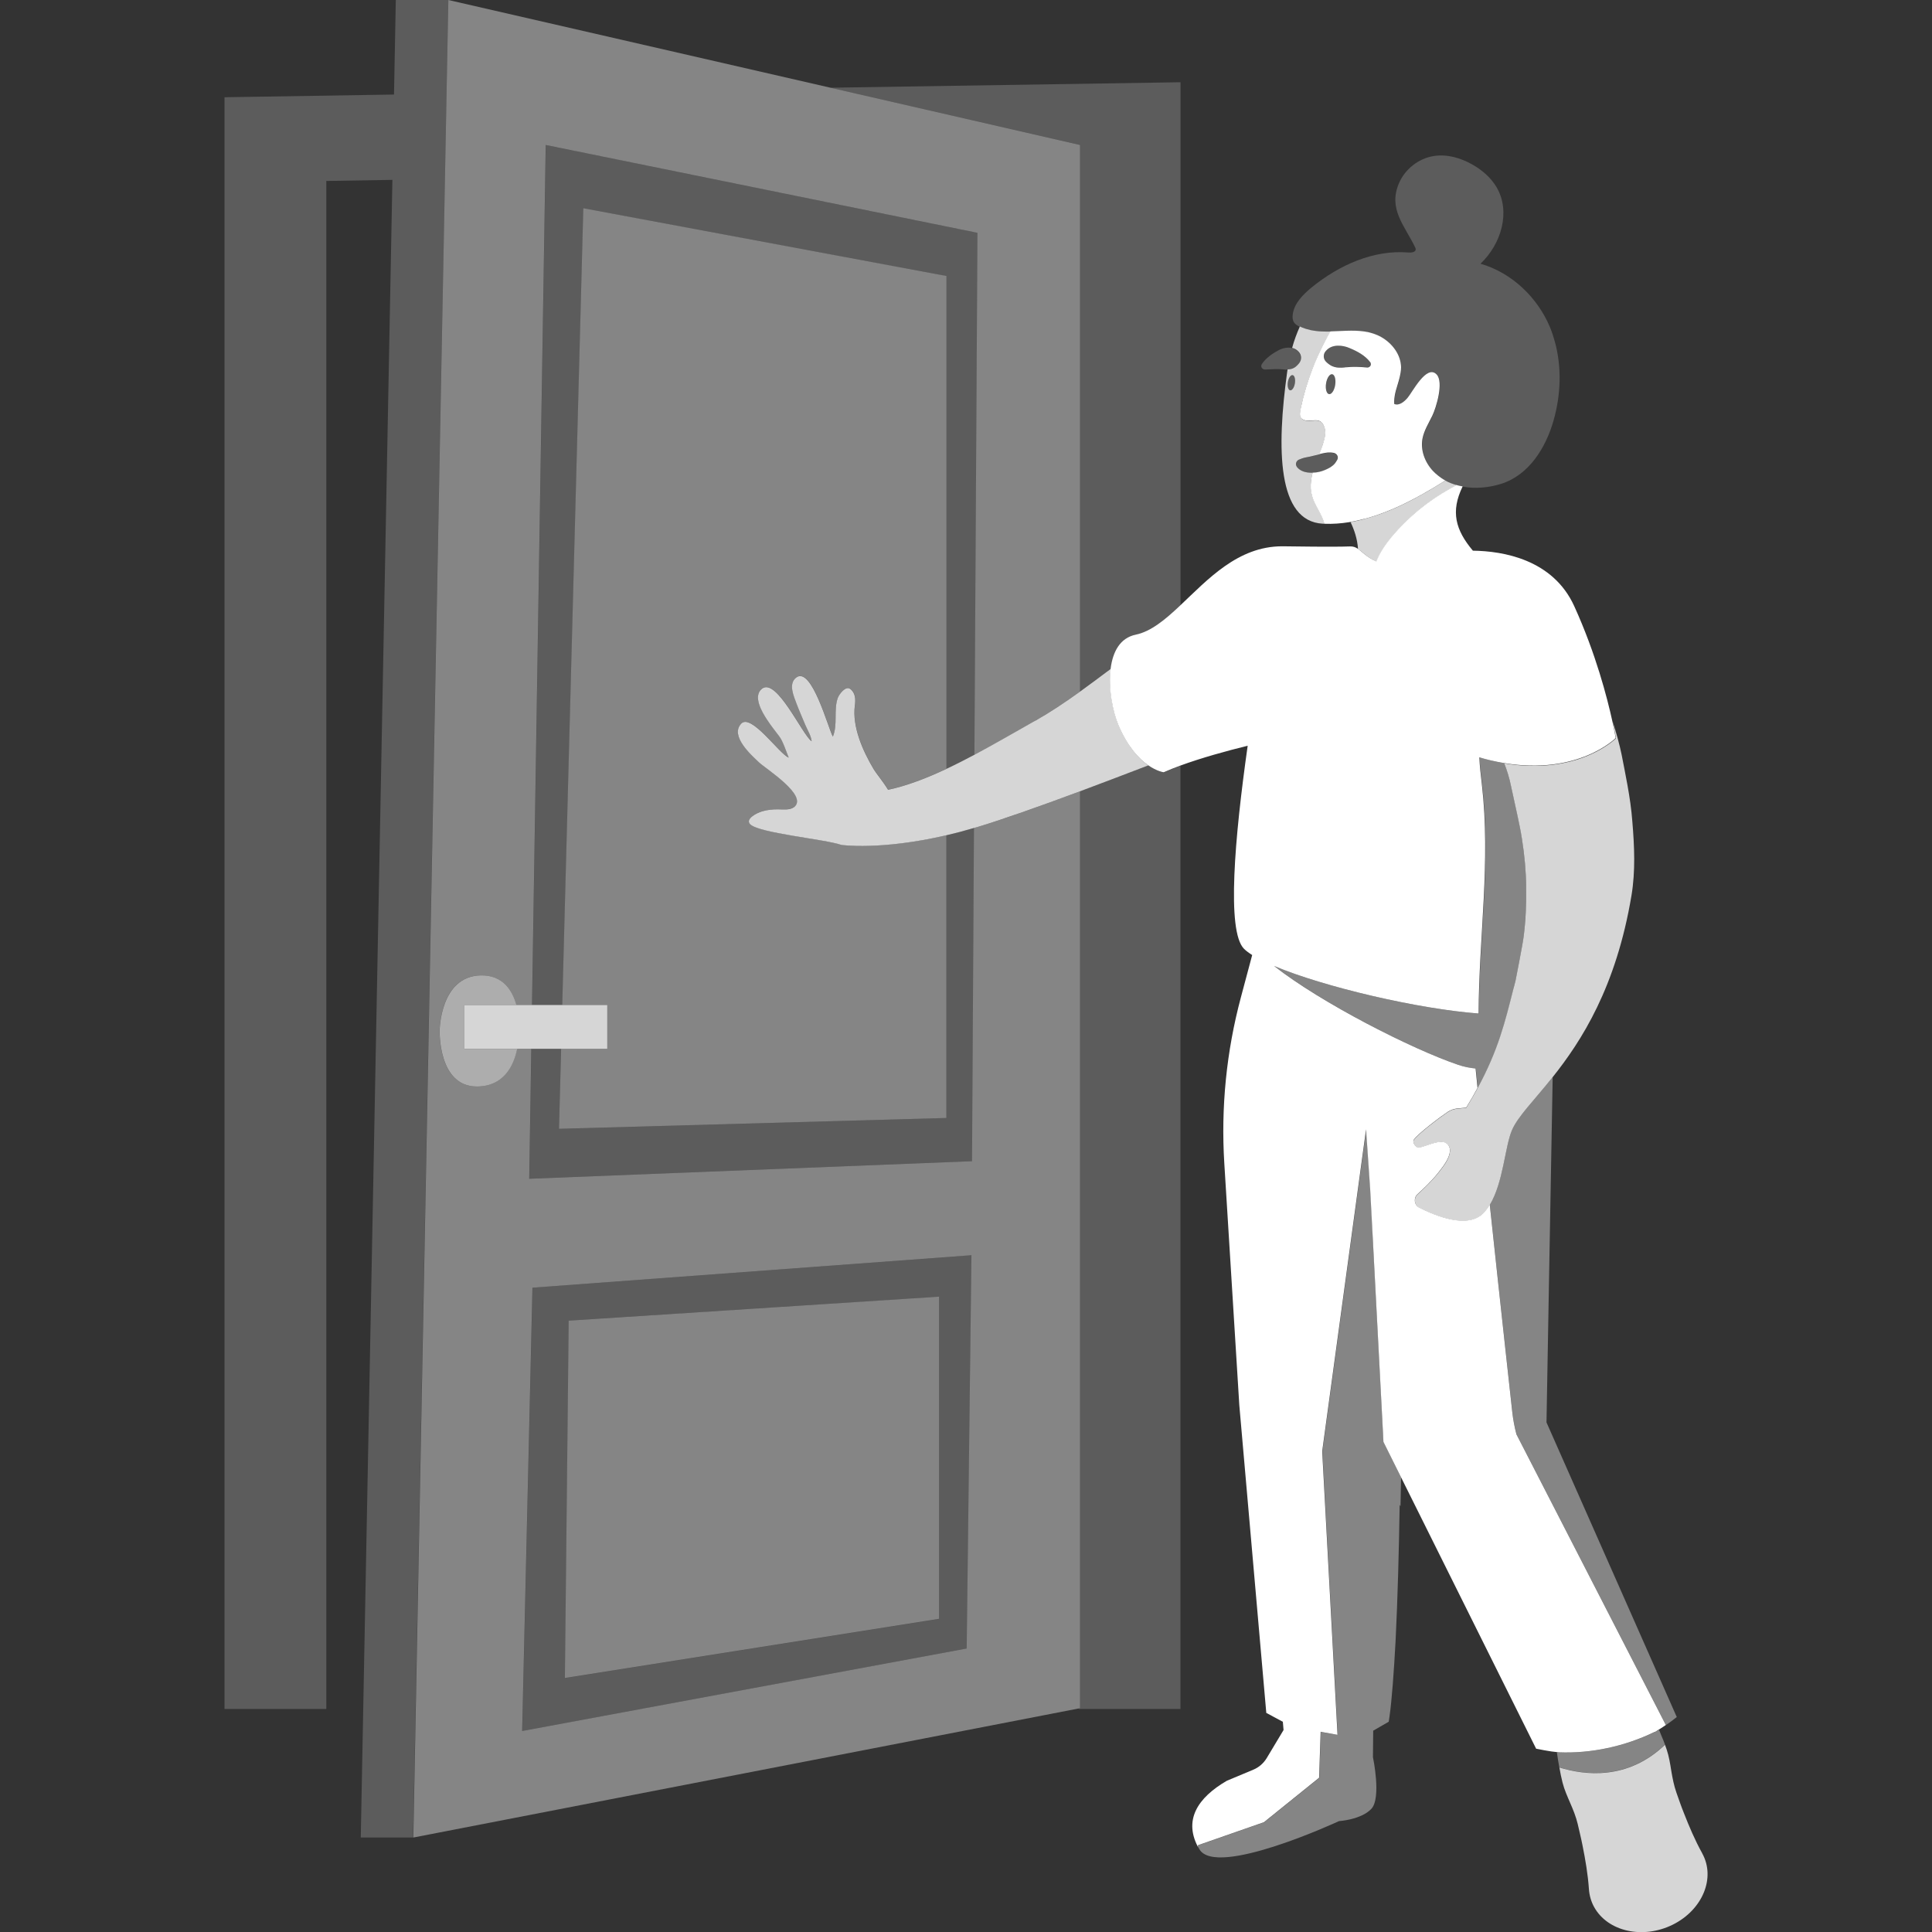
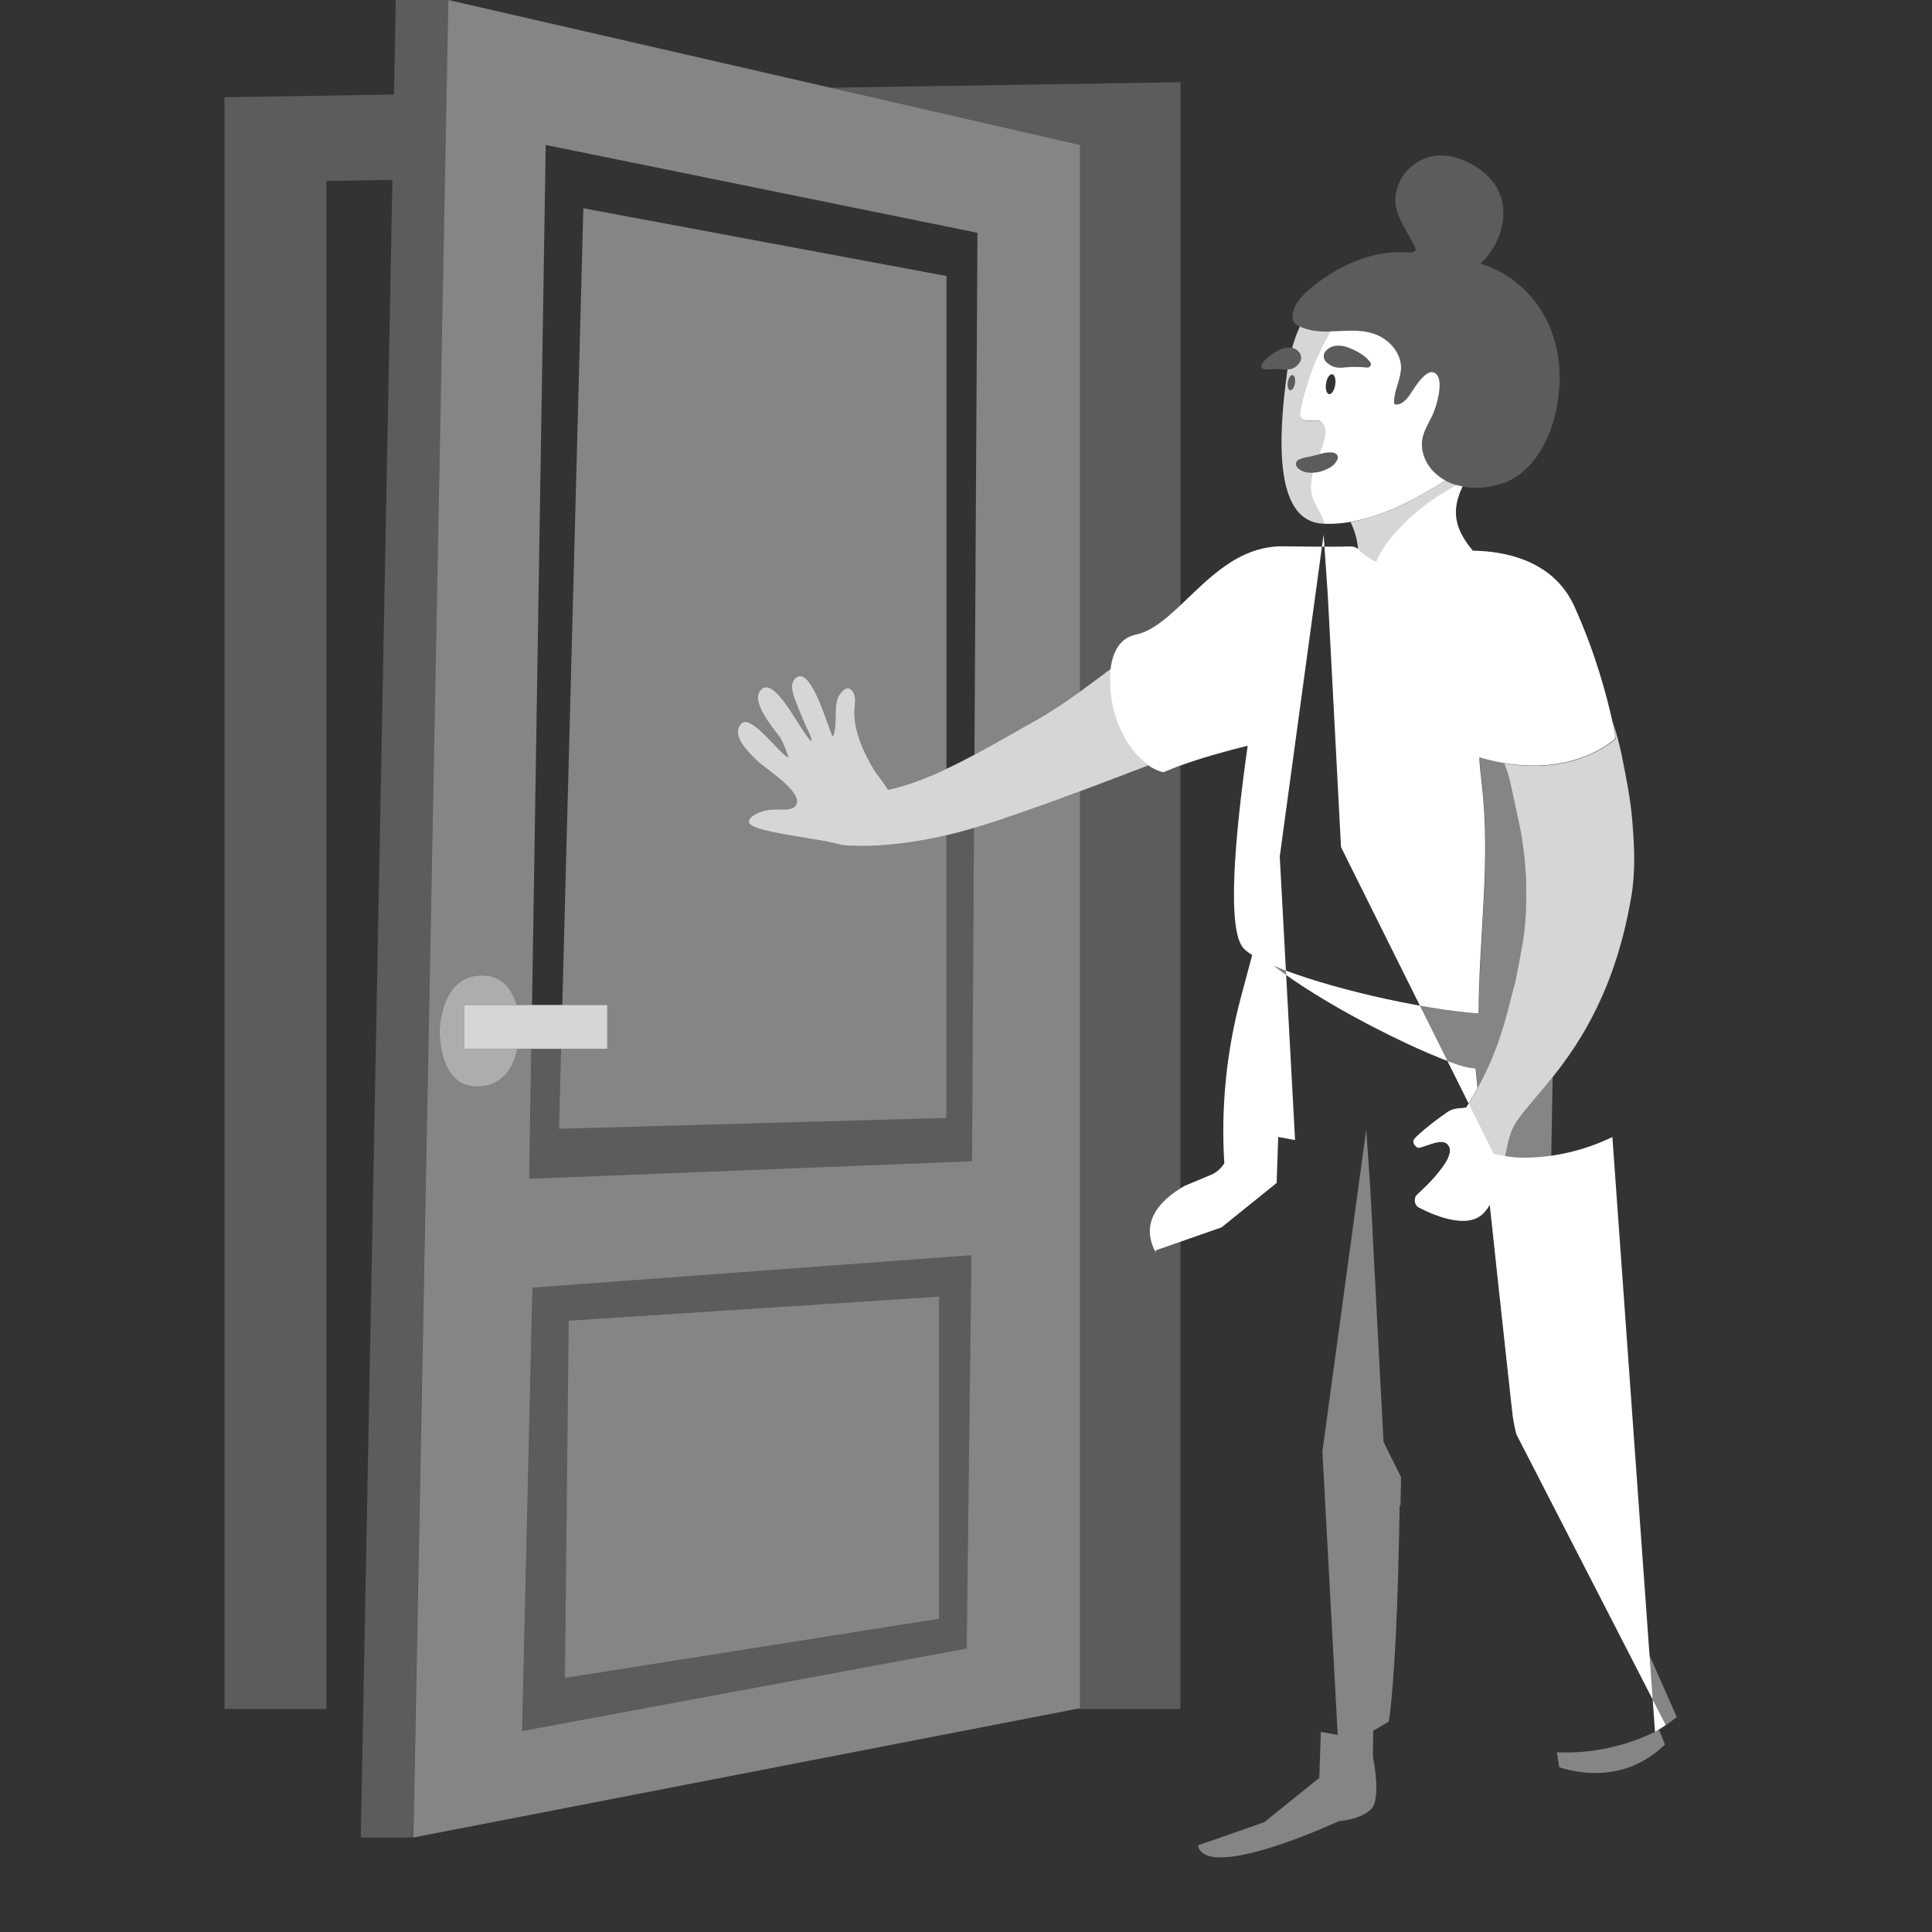
<svg xmlns="http://www.w3.org/2000/svg" viewBox="0 0 300 300">
  <rect x="0" y="0" width="300" height="300" fill="#333333" stroke="none" />
  <g fill="#fff">
    <path d="m 178.32 118.84 c -3.52 1.36 -7.14 2.74 -10.62 4.03 v 142.39 l -.2 .04 v .07 h 15.8 v -146.46 c -.91 .33 -1.77 .68 -2.56 1.03 0 0 -1.03 -.12 -2.43 -1.1 z" opacity=".2" />
    <path d="m 69.62 0 l -.28 14.55 -.25 13.25 -4.94 257.53 h -8.13 l 4.91 -257.4 -10.26 .17 v 237.27 h -15.81 v -250.27 l 26.32 -.42 .28 -14.68 z" opacity=".2" />
    <path d="m 167.7 22.51 v 84.87 c 1.58 -1.13 3.17 -2.33 4.81 -3.56 .33 -2.58 1.44 -4.75 3.9 -5.26 2.37 -.49 4.57 -2.34 6.9 -4.53 v -81.26 l -54.34 .85 38.74 8.89 z" opacity=".2" />
    <path d="m 167.7 122.87 c -6.29 2.34 -12.1 4.41 -15.95 5.55 -.17 .05 -.33 .09 -.51 .14 l -.3 51.75 -68.76 2.73 .32 -20.18 h -2.2 c -.56 2.64 -2.09 5.85 -6.27 5.85 -6.07 0 -5.77 -8.74 -5.77 -8.74 s .07 -8.37 6.36 -8.51 c 3.48 -.08 4.94 2.38 5.55 4.59 h 2.44 l 2.13 -133.54 67.04 13.64 -.47 81.06 c 3.22 -1.72 6.42 -3.59 9.44 -5.29 2.34 -1.32 4.62 -2.85 6.95 -4.53 v -84.88 l -38.74 -8.89 -59.34 -13.62 -.28 14.55 -.25 13.24 -4.91 257.54 103.32 -20.04 .2 -.04 z m -17.59 133.11 l -69.03 12.81 1.6 -68.84 68.17 -5.04 z" opacity=".4" />
    <path d="m 146.96 173.6 l -60.16 1.68 .33 -12.42 h -4.62 l -.32 20.18 68.76 -2.73 .3 -51.75 c -1.5 .44 -2.93 .81 -4.28 1.13 v 43.91 z" opacity=".2" />
-     <path d="m 90.58 32.35 l 56.39 10.52 v 76.53 c 1.45 -.68 2.9 -1.42 4.35 -2.19 l .47 -81.06 -67.04 -13.64 -2.13 133.54 h 4.7 l 3.27 -123.7 z" opacity=".2" />
    <path d="m 90.58 32.35 l -3.27 123.7 h 6.99 v 6.81 h -7.17 l -.33 12.42 60.16 -1.68 v -43.91 c -10.27 2.38 -16.29 1.5 -16.29 1.5 -2.68 -.92 -12.92 -1.83 -14.2 -3.24 -.72 -.79 .95 -1.7 1.9 -1.98 .79 -.24 1.62 -.3 2.44 -.31 .76 0 1.85 .16 2.5 -.34 2.28 -1.77 -4.38 -5.95 -5.41 -6.92 -1.19 -1.13 -4.57 -4.1 -2.81 -6.03 1.54 -1.7 5.96 4.73 7.39 5.26 -.35 -.87 -.89 -2.54 -1.46 -3.29 -.66 -.87 -1.34 -1.73 -1.94 -2.65 -.72 -1.1 -2.22 -3.61 -.74 -4.76 2.27 -1.77 6.25 7.17 7.7 8.16 -.06 -.85 -.67 -1.81 -1 -2.58 -.45 -1.08 -.94 -2.15 -1.34 -3.25 -.43 -1.16 -1.31 -3.09 -.07 -4.05 2.42 -1.88 5.02 8.02 5.71 9.16 .79 -1.89 .08 -4.1 .76 -6 .19 -.54 1.22 -1.95 1.93 -1.41 .85 .64 .85 1.64 .72 2.6 -.43 3.25 1.22 7 2.89 9.81 .49 .82 1.48 1.95 2.27 3.26 2.91 -.62 5.96 -1.79 9.06 -3.25 v -76.52 l -56.39 -10.52 z" opacity=".4" />
    <path d="m 72.11 156.05 h 8.07 c -.61 -2.21 -2.07 -4.67 -5.55 -4.59 -6.29 .15 -6.36 8.51 -6.36 8.51 s -.3 8.74 5.77 8.74 c 4.18 0 5.72 -3.21 6.27 -5.85 h -8.2 z" opacity=".6" />
    <path d="m 94.3 162.86 v -6.81 h -6.99 -4.7 -2.43 -8.07 v 6.81 h 8.2 2.2 4.62 z" opacity=".8" />
    <path d="m 81.09 268.79 l 69.03 -12.81 .74 -61.07 -68.17 5.04 z m 7.22 -63.72 l 57.53 -3.71 v 50.02 l -58.11 9.19 .59 -55.5 z" opacity=".2" />
    <path d="m 145.83 201.35 l -57.52 3.72 -.59 55.49 58.11 -9.19 z" opacity=".4" />
    <path d="m 202.75 51.08 c .22 .07 .45 .13 .68 .18 .02 .01 .04 .01 .07 .02 .27 .06 .54 .1 .81 .13 .03 0 .05 .01 .08 .01 .27 .03 .54 .05 .81 .07 .29 .01 .58 .02 .88 .02 .17 0 .34 0 .51 -.01 .83 -.02 1.67 -.07 2.51 -.1 1.87 -.06 3.73 .03 5.43 1 1.72 .98 3.02 2.76 3.04 4.68 0 .28 -.02 .55 -.06 .82 -.13 .89 -.45 1.77 -.7 2.65 -.01 .04 -.02 .09 -.04 .13 -.05 .17 -.08 .34 -.12 .51 -.02 .07 -.03 .14 -.04 .21 -.03 .16 -.05 .32 -.07 .48 -.01 .07 -.02 .14 -.02 .21 -.02 .23 -.02 .45 0 .68 .75 .31 1.53 -.33 2.05 -.93 .75 -.87 2.96 -5.29 4.53 -3.65 1.14 1.2 -.07 5.19 -.67 6.4 -.57 1.17 -1.3 2.3 -1.53 3.57 -.33 1.78 .37 3.65 1.63 5.01 .13 .14 .28 .28 .42 .41 s .29 .25 .45 .37 c .14 .11 .28 .22 .43 .32 .2 .14 .41 .26 .62 .38 .57 .31 1.18 .54 1.8 .72 .31 .09 .63 .16 .95 .21 1.93 .34 3.99 .14 5.87 -.44 4.35 -1.36 6.97 -5.63 8.17 -9.86 1.13 -3.99 1.29 -8.27 .19 -12.25 -.21 -.75 -.45 -1.5 -.75 -2.22 -1.91 -4.57 -5.87 -8.44 -10.79 -9.86 3.23 -3.05 4.73 -8.1 2.49 -11.89 -.87 -1.47 -2.23 -2.65 -3.75 -3.51 -1.81 -1.03 -3.94 -1.65 -6.01 -1.32 -2.38 .38 -4.46 2.06 -5.38 4.2 -1.72 3.99 .83 6.54 2.48 9.93 .06 .11 .11 .23 .11 .36 -.02 .45 -.67 .53 -1.13 .49 -5.47 -.46 -10.81 2 -14.99 5.39 -1.4 1.14 -2.78 2.53 -2.98 4.28 -.05 .41 -.02 .86 .22 1.21 .18 .26 .46 .44 .75 .59 .03 .02 .07 .03 .1 .05 .03 .01 .05 .02 .08 .03 .24 .12 .49 .21 .73 .3 .06 .02 .12 .04 .19 .06 z" opacity=".2" />
    <path d="m 216.2 83.32 c 2.5 -3.01 5.6 -5.56 9.09 -7.47 .31 -.17 .62 -.34 .93 -.51 -.63 -.18 -1.24 -.41 -1.8 -.72 -.65 .41 -1.29 .81 -1.93 1.19 -.59 .35 -1.17 .69 -1.75 1.01 -.03 .02 -.07 .04 -.1 .06 l -.04 .02 c -.57 .32 -1.13 .61 -1.69 .9 -.14 .07 -.29 .14 -.43 .22 -.44 .22 -.88 .43 -1.31 .63 -.14 .07 -.28 .13 -.43 .19 -1.11 .49 -2.21 .92 -3.3 1.28 -.15 .05 -.3 .09 -.45 .14 -.41 .13 -.81 .24 -1.21 .35 -.16 .04 -.31 .08 -.47 .12 -.54 .13 -1.07 .25 -1.6 .34 .56 1.16 1.06 2.6 1.16 4.17 .71 .47 1.36 1.3 2.89 1.97 .56 -1.4 1.44 -2.69 2.43 -3.87 z" opacity=".8" />
    <path d="m 200.68 57.26 c .04 -.02 .08 -.04 .13 -.06 .04 -.02 .08 -.04 .12 -.06 .05 -.03 .11 -.06 .16 -.1 .03 -.02 .06 -.05 .09 -.07 .06 -.05 .12 -.1 .18 -.16 .09 -.09 .18 -.18 .28 -.3 l .08 -.1 c .41 -.52 .38 -1.23 -.04 -1.71 -.33 -.38 -.69 -.56 -1.06 -.65 -.19 -.05 -.39 -.08 -.58 -.07 -.56 .01 -1.11 .17 -1.6 .46 -.58 .31 -1.13 .67 -1.62 1.1 -.34 .3 -.65 .63 -.89 1.01 -.16 .26 -.08 .6 .2 .75 .1 .06 .22 .08 .33 .08 h .04 c 1.02 -.05 1.87 -.11 2.72 -.02 .24 .04 .48 .05 .7 .04 .17 -.01 .34 -.02 .51 -.05 .09 -.02 .17 -.05 .25 -.08 z" opacity=".2" />
    <path d="m 212.27 57.06 c .3 .03 .57 -.19 .6 -.48 .01 -.13 -.03 -.26 -.11 -.36 -.8 -1.03 -1.97 -1.65 -3.15 -2.16 -.6 -.27 -1.24 -.41 -1.9 -.39 -.65 .03 -1.33 .22 -1.87 .86 -.43 .51 -.37 1.25 .13 1.69 l .12 .11 c .57 .51 1.02 .66 1.5 .72 .47 .07 .95 .04 1.46 -.04 1.02 -.11 2.04 -.07 3.16 .03 l .05 .01 z" opacity=".2" />
    <path d="m 211.78 80.6 c .4 -.11 .81 -.22 1.21 -.35 .15 -.05 .3 -.09 .45 -.14 1.09 -.36 2.19 -.79 3.3 -1.28 .14 -.06 .28 -.13 .43 -.19 .44 -.2 .87 -.41 1.31 -.63 .14 -.07 .29 -.14 .43 -.22 .56 -.29 1.13 -.58 1.7 -.9 l .04 -.02 c .61 -.34 1.23 -.7 1.85 -1.07 .64 -.38 1.28 -.78 1.93 -1.19 -.21 -.12 -.42 -.24 -.62 -.38 -.15 -.1 -.29 -.21 -.43 -.32 -.15 -.12 -.3 -.24 -.45 -.37 -.14 -.13 -.28 -.26 -.42 -.41 -1.26 -1.35 -1.96 -3.23 -1.63 -5.01 .24 -1.27 .96 -2.4 1.53 -3.57 .59 -1.21 1.81 -5.2 .67 -6.4 -1.56 -1.64 -3.78 2.79 -4.53 3.65 -.52 .6 -1.3 1.24 -2.05 .93 -.02 -.23 -.02 -.45 0 -.68 .01 -.07 .02 -.14 .02 -.21 .02 -.16 .04 -.32 .07 -.48 .01 -.07 .03 -.14 .04 -.21 .04 -.17 .08 -.34 .12 -.51 .01 -.04 .02 -.09 .04 -.13 .25 -.88 .56 -1.76 .7 -2.65 .04 -.27 .07 -.54 .07 -.82 -.02 -1.92 -1.32 -3.69 -3.04 -4.68 -1.7 -.97 -3.56 -1.06 -5.43 -1 -.34 .01 -.69 .03 -1.03 .04 -.49 .02 -.99 .05 -1.48 .06 -.27 .46 -.53 .93 -.78 1.41 -.33 .63 -.64 1.27 -.94 1.91 -.08 .16 -.15 .33 -.23 .49 -.29 .65 -.57 1.3 -.82 1.96 -.79 2.04 -1.41 4.14 -1.86 6.28 -.08 .4 -.24 1.17 .16 1.49 1.19 .95 2.86 -.69 3.54 1.35 .25 .73 .09 1.53 -.13 2.27 -.19 .65 -.44 1.28 -.69 1.91 l .58 -.14 c .45 -.09 .97 -.21 1.69 -.07 .08 .02 .16 .04 .24 .09 .38 .21 .51 .67 .29 1.02 l -.19 .31 c -.22 .38 -.6 .67 -1.05 .93 -.46 .24 -.97 .47 -1.54 .6 -.33 .08 -.68 .12 -1.03 .12 -.21 .8 -.33 1.62 -.29 2.43 .02 .39 .08 .78 .19 1.16 .42 1.52 1.55 2.87 1.93 4.35 1.28 .05 2.56 -.04 3.85 -.25 .07 -.01 .15 -.03 .22 -.04 .53 -.09 1.07 -.21 1.6 -.34 .16 -.04 .31 -.08 .47 -.12 z m -4.45 -20.84 c -.13 .85 -.56 1.5 -.95 1.44 s -.6 -.8 -.47 -1.65 .56 -1.5 .95 -1.44 .6 .8 .47 1.65 z m 1.72 -2.74 c -.51 .08 -.99 .1 -1.46 .04 -.48 -.07 -.93 -.22 -1.5 -.72 l -.12 -.11 c -.5 -.44 -.56 -1.18 -.13 -1.69 .54 -.65 1.22 -.84 1.87 -.86 s 1.3 .12 1.9 .39 c 1.19 .5 2.36 1.13 3.15 2.16 .08 .1 .12 .23 .11 .36 -.03 .29 -.3 .5 -.6 .48 l -.05 -.01 c -1.13 -.1 -2.14 -.14 -3.16 -.03 z" />
-     <path d="m 206.87 58.11 c -.39 -.06 -.82 .59 -.95 1.44 s .08 1.59 .47 1.65 .82 -.59 .95 -1.44 -.08 -1.59 -.47 -1.65 z" opacity=".2" />
    <path d="m 203.54 75.84 c -.04 -.81 .08 -1.63 .29 -2.43 -.26 0 -.52 -.01 -.78 -.04 -.61 -.08 -1.22 -.32 -1.64 -.82 -.04 -.05 -.08 -.11 -.11 -.18 -.18 -.39 .01 -.84 .42 -1.01 l .13 -.05 c .52 -.21 .88 -.29 1.25 -.35 .37 -.05 .72 -.17 1.1 -.25 l .65 -.16 c .25 -.63 .49 -1.26 .69 -1.91 .22 -.74 .38 -1.54 .13 -2.27 -.68 -2.03 -2.35 -.39 -3.54 -1.35 -.39 -.32 -.24 -1.09 -.16 -1.49 .44 -2.14 1.07 -4.24 1.86 -6.28 .26 -.66 .54 -1.31 .82 -1.96 .07 -.17 .15 -.33 .23 -.49 .3 -.64 .61 -1.28 .94 -1.91 .25 -.47 .51 -.94 .78 -1.41 -.17 0 -.34 .01 -.51 .01 -.29 0 -.59 -.01 -.88 -.02 -.27 -.01 -.54 -.04 -.81 -.07 -.03 0 -.05 -.01 -.08 -.01 -.27 -.03 -.54 -.08 -.81 -.13 -.02 -.01 -.04 -.01 -.07 -.02 -.23 -.05 -.45 -.11 -.68 -.18 -.06 -.02 -.12 -.04 -.19 -.06 -.25 -.09 -.49 -.18 -.73 -.3 -.46 1.02 -.87 2.12 -1.2 3.32 .37 .09 .73 .27 1.06 .65 .42 .48 .45 1.19 .04 1.71 l -.08 .1 c -.1 .12 -.19 .22 -.28 .3 -.06 .06 -.12 .11 -.18 .16 -.03 .03 -.06 .05 -.09 .07 -.05 .04 -.11 .07 -.16 .1 -.04 .02 -.08 .04 -.12 .06 s -.08 .04 -.13 .06 c -.08 .03 -.17 .06 -.25 .08 -.17 .04 -.34 .05 -.51 .05 -.02 .11 -.04 .21 -.06 .32 -1.69 12.12 -1.52 23.27 5.52 23.64 h .09 .19 c -.38 -1.48 -1.5 -2.83 -1.93 -4.35 -.11 -.38 -.17 -.77 -.19 -1.16 z m -2.47 -16.33 c -.1 .65 -.43 1.14 -.73 1.1 s -.46 -.61 -.36 -1.26 .43 -1.14 .73 -1.1 .46 .61 .36 1.26 z" opacity=".8" />
    <path d="m 203.08 70.97 c -.37 .06 -.73 .14 -1.25 .35 l -.13 .05 c -.41 .17 -.59 .62 -.42 1.01 .03 .06 .07 .13 .11 .18 .42 .5 1.03 .74 1.64 .82 .26 .03 .52 .04 .78 .04 .35 -.01 .7 -.04 1.03 -.12 .57 -.13 1.08 -.37 1.54 -.6 .45 -.26 .83 -.55 1.05 -.93 l .19 -.31 c .22 -.36 .08 -.82 -.29 -1.02 -.08 -.04 -.16 -.07 -.24 -.09 -.73 -.14 -1.24 -.02 -1.69 .07 l -.58 .14 -.65 .16 c -.38 .09 -.73 .2 -1.1 .25 z" opacity=".2" />
    <path d="m 200.71 58.26 c -.3 -.04 -.63 .45 -.73 1.1 s .06 1.22 .36 1.26 .63 -.45 .73 -1.1 -.06 -1.21 -.36 -1.26 z" opacity=".2" />
    <path d="m 160.75 111.91 c -3.02 1.7 -6.22 3.57 -9.44 5.29 -1.45 .77 -2.9 1.51 -4.35 2.19 -3.09 1.46 -6.15 2.63 -9.06 3.25 -.79 -1.31 -1.78 -2.44 -2.27 -3.26 -1.67 -2.81 -3.32 -6.56 -2.89 -9.81 .13 -.96 .12 -1.96 -.72 -2.6 -.71 -.54 -1.74 .87 -1.93 1.41 -.67 1.89 .03 4.1 -.76 6 -.69 -1.14 -3.29 -11.04 -5.71 -9.16 -1.24 .97 -.36 2.89 .07 4.05 .41 1.1 .89 2.17 1.34 3.25 .32 .77 .94 1.74 1 2.58 -1.45 -.99 -5.43 -9.93 -7.7 -8.16 -1.48 1.15 .02 3.66 .74 4.76 .6 .92 1.28 1.78 1.94 2.65 .57 .74 1.1 2.42 1.46 3.29 -1.43 -.53 -5.85 -6.96 -7.39 -5.26 -1.76 1.93 1.62 4.9 2.81 6.03 1.03 .97 7.68 5.15 5.41 6.92 -.65 .5 -1.74 .34 -2.5 .34 -.82 0 -1.65 .07 -2.44 .31 -.95 .28 -2.62 1.19 -1.9 1.98 1.28 1.41 11.52 2.32 14.2 3.24 0 0 6.02 .88 16.29 -1.5 1.35 -.31 2.79 -.69 4.28 -1.13 .17 -.05 .33 -.09 .51 -.14 3.85 -1.15 9.66 -3.21 15.95 -5.55 3.48 -1.3 7.09 -2.67 10.62 -4.03 -1.38 -.97 -3.11 -2.77 -4.57 -6.13 -.91 -2.11 -1.64 -5.79 -1.24 -8.88 -1.64 1.23 -3.24 2.43 -4.81 3.56 -2.33 1.68 -4.62 3.21 -6.95 4.53 z" opacity=".8" />
-     <path d="m 256.99 268.93 c .57 -.33 1.13 -.69 1.68 -1.07 l -23.2 -45.14 c -.3 -1.15 -.52 -2.32 -.65 -3.5 0 0 -1.8 -16.29 -3.49 -32.17 -.28 .47 -.6 .91 -.96 1.29 -2.4 2.54 -7.43 .49 -10.02 -.84 -.76 -.39 -.89 -1.49 -.24 -2.07 .96 -.86 2.24 -2.09 3.24 -3.36 .9 -1.14 1.73 -2.24 1.8 -3.38 .04 -.68 -.43 -1.28 -1.07 -1.37 -1.02 -.15 -2.48 .58 -3.69 .88 -.47 .12 -1.14 -.81 -.86 -1.22 .69 -.99 4.21 -3.63 5.26 -4.32 1 -.66 1.83 -.52 2.88 -.67 .66 -1.07 1.24 -2.08 1.76 -3.05 -.11 -1.06 -.21 -2.07 -.3 -3.02 -.88 -.09 -1.78 -.26 -2.69 -.57 -7.16 -2.43 -21.23 -9.57 -28.61 -15.36 7.79 3.29 22.48 6.7 31.77 7.39 .04 -11.98 1.9 -23.55 .5 -35.61 -.16 -1.37 -.33 -2.78 -.39 -4.17 .52 .16 1.05 .3 1.62 .44 .77 .18 1.5 .33 2.22 .45 11.59 1.93 17.33 -3.88 17.33 -3.88 s -.15 -.97 -.52 -2.64 c -.79 -3.6 -2.55 -10.45 -5.91 -17.84 -3.31 -7.28 -11.07 -8.56 -15.74 -8.62 -2.71 -3.22 -3.49 -6.08 -1.59 -9.98 -.32 -.06 -.64 -.12 -.95 -.21 -.31 .17 -.62 .34 -.93 .51 -3.48 1.92 -6.58 4.47 -9.09 7.47 -.98 1.18 -1.87 2.46 -2.43 3.87 -1.54 -.66 -2.19 -1.5 -2.89 -1.97 -.35 -.23 -.71 -.37 -1.2 -.35 -2.7 .1 -8.6 0 -10.54 -.02 -6.89 0 -11.56 5.17 -15.83 9.19 -2.32 2.19 -4.53 4.04 -6.9 4.53 -2.46 .51 -3.57 2.68 -3.9 5.26 -.4 3.09 .33 6.77 1.24 8.88 1.45 3.36 3.19 5.17 4.57 6.13 1.4 .98 2.43 1.1 2.43 1.1 .79 -.35 1.66 -.7 2.56 -1.03 3.3 -1.21 7.18 -2.28 10.48 -3.09 -2.03 14.31 -3.28 28.75 -.59 31.51 .31 .32 .76 .65 1.29 .99 l -1.75 6.55 c -2.25 8.4 -3.12 17.1 -2.58 25.78 l 2.33 37.57 4.19 47.78 2.57 1.38 .11 1.28 -2.61 4.35 c -.49 .81 -1.22 1.45 -2.09 1.81 l -4.11 1.72 c -4.49 2.61 -6.89 6.13 -4.29 10.62 -.07 -.12 -.12 -.23 -.18 -.35 l .01 -.27 10.23 -3.57 8.56 -6.9 .24 -7.14 2.62 .48 -2.38 -44.03 6.81 -49.99 .64 9.28 .36 6.77 1.61 30.7 .09 1.78 23.71 47.64 1.25 .24 c .76 .15 1.52 .25 2.28 .32 5.02 .2 10.2 -.9 14.9 -3.18 z" />
-     <path d="m 264.31 287.76 c -1.12 -2.02 -2.01 -4.12 -2.84 -6.24 -.43 -1.06 -.79 -2.13 -1.17 -3.2 -.37 -1.07 -.59 -2.19 -.78 -3.32 -.18 -1.13 -.36 -2.27 -.72 -3.34 -.35 -1.03 -.76 -2.03 -1.18 -3.03 .32 .76 .63 1.53 .91 2.3 -5.8 5.56 -12.5 4.73 -16.39 3.52 .14 .79 .29 1.57 .49 2.35 .28 1.1 .75 2.14 1.2 3.19 .46 1.05 .88 2.1 1.15 3.21 .25 1.11 .53 2.21 .75 3.34 .45 2.24 .84 4.5 1 6.83 .07 .94 .33 1.9 .81 2.76 2.11 3.81 7.58 5.03 12.21 2.73 4.63 -2.31 6.68 -7.26 4.57 -11.07 z" opacity=".8" />
+     <path d="m 256.99 268.93 c .57 -.33 1.13 -.69 1.68 -1.07 l -23.2 -45.14 c -.3 -1.15 -.52 -2.32 -.65 -3.5 0 0 -1.8 -16.29 -3.49 -32.17 -.28 .47 -.6 .91 -.96 1.29 -2.4 2.54 -7.43 .49 -10.02 -.84 -.76 -.39 -.89 -1.49 -.24 -2.07 .96 -.86 2.24 -2.09 3.24 -3.36 .9 -1.14 1.73 -2.24 1.8 -3.38 .04 -.68 -.43 -1.28 -1.07 -1.37 -1.02 -.15 -2.48 .58 -3.69 .88 -.47 .12 -1.14 -.81 -.86 -1.22 .69 -.99 4.21 -3.63 5.26 -4.32 1 -.66 1.83 -.52 2.88 -.67 .66 -1.07 1.24 -2.08 1.76 -3.05 -.11 -1.06 -.21 -2.07 -.3 -3.02 -.88 -.09 -1.78 -.26 -2.69 -.57 -7.16 -2.43 -21.23 -9.57 -28.61 -15.36 7.79 3.29 22.48 6.7 31.77 7.39 .04 -11.98 1.9 -23.55 .5 -35.61 -.16 -1.37 -.33 -2.78 -.39 -4.17 .52 .16 1.05 .3 1.62 .44 .77 .18 1.5 .33 2.22 .45 11.59 1.93 17.33 -3.88 17.33 -3.88 s -.15 -.97 -.52 -2.64 c -.79 -3.6 -2.55 -10.45 -5.91 -17.84 -3.31 -7.28 -11.07 -8.56 -15.74 -8.62 -2.71 -3.22 -3.49 -6.08 -1.59 -9.98 -.32 -.06 -.64 -.12 -.95 -.21 -.31 .17 -.62 .34 -.93 .51 -3.48 1.92 -6.58 4.47 -9.09 7.47 -.98 1.18 -1.87 2.46 -2.43 3.87 -1.54 -.66 -2.19 -1.5 -2.89 -1.97 -.35 -.23 -.71 -.37 -1.2 -.35 -2.7 .1 -8.6 0 -10.54 -.02 -6.89 0 -11.56 5.17 -15.83 9.19 -2.32 2.19 -4.53 4.04 -6.9 4.53 -2.46 .51 -3.57 2.68 -3.9 5.26 -.4 3.09 .33 6.77 1.24 8.88 1.45 3.36 3.19 5.17 4.57 6.13 1.4 .98 2.43 1.1 2.43 1.1 .79 -.35 1.66 -.7 2.56 -1.03 3.3 -1.21 7.18 -2.28 10.48 -3.09 -2.03 14.31 -3.28 28.75 -.59 31.51 .31 .32 .76 .65 1.29 .99 l -1.75 6.55 c -2.25 8.4 -3.12 17.1 -2.58 25.78 c -.49 .81 -1.22 1.45 -2.09 1.81 l -4.11 1.72 c -4.49 2.61 -6.89 6.13 -4.29 10.62 -.07 -.12 -.12 -.23 -.18 -.35 l .01 -.27 10.23 -3.57 8.56 -6.9 .24 -7.14 2.62 .48 -2.38 -44.03 6.81 -49.99 .64 9.28 .36 6.77 1.61 30.7 .09 1.78 23.71 47.64 1.25 .24 c .76 .15 1.52 .25 2.28 .32 5.02 .2 10.2 -.9 14.9 -3.18 z" />
    <path d="m 258.53 270.92 c -.29 -.77 -.59 -1.54 -.91 -2.3 -.21 .11 -.42 .2 -.63 .3 -4.7 2.28 -9.88 3.38 -14.9 3.18 -.11 0 -.22 0 -.34 -.01 .06 .44 .13 .89 .2 1.33 .06 .34 .12 .68 .18 1.01 3.89 1.21 10.6 2.04 16.39 -3.52 z" opacity=".4" />
    <path d="m 231.34 187.06 c 1.69 15.88 3.49 32.17 3.49 32.17 .13 1.18 .35 2.35 .65 3.5 l 23.2 45.14 c .58 -.39 1.14 -.81 1.69 -1.25 l -20.23 -45.75 s .63 -35.88 .96 -53.63 c -2.91 3.65 -5.39 6.09 -6.31 8.21 -1.13 2.6 -1.34 8.14 -3.45 11.62 z" opacity=".4" />
    <path d="m 235.04 153.44 l .3 -1.16 s 1.1 -5.56 1.26 -6.84 c .32 -2.56 .43 -5.13 .4 -7.66 -.03 -2.54 -.28 -5.05 -.66 -7.52 -.19 -1.24 -.45 -2.46 -.71 -3.68 l -1 -4.58 c -.25 -1.2 -.62 -2.36 -1.04 -3.5 -.72 -.12 -1.46 -.26 -2.22 -.45 -.57 -.14 -1.11 -.29 -1.62 -.44 .05 1.39 .23 2.8 .39 4.17 1.4 12.06 -.46 23.63 -.5 35.61 -9.29 -.69 -23.99 -4.1 -31.77 -7.39 7.38 5.79 21.45 12.93 28.61 15.36 .9 .31 1.8 .48 2.69 .57 .09 .95 .2 1.96 .3 3.02 3.26 -5.99 4.26 -10.28 5.59 -15.52 z" opacity=".4" />
    <path d="m 213.15 191.43 l -.36 -6.77 -.64 -9.28 -6.81 49.99 2.38 44.03 -2.62 -.48 -.24 7.14 -8.56 6.9 -10.23 3.57 -.01 .27 c .06 .12 .11 .23 .18 .35 2.61 4.49 21.68 -4.37 21.68 -4.37 s 3.41 -.21 5.01 -1.89 c 1.61 -1.67 .26 -8.04 .26 -8.04 l .04 -4.11 2.41 -1.39 c .05 -.26 .09 -.56 .13 -.86 .35 -2.5 .67 -6.77 .94 -11.78 .32 -6.44 .52 -14.08 .63 -21.05 l .13 .23 c .04 -1.57 .07 -3.08 .09 -4.51 l -2.73 -5.49 -.09 -1.78 -1.61 -30.7 z" opacity=".4" />
    <path d="m 233.58 118.51 c .43 1.14 .8 2.3 1.04 3.5 l 1 4.58 c .26 1.22 .52 2.44 .71 3.68 .39 2.47 .63 4.99 .66 7.52 .03 2.54 -.07 5.1 -.4 7.66 -.16 1.28 -1.26 6.84 -1.26 6.84 l -.3 1.16 c -1.33 5.24 -2.34 9.53 -5.59 15.52 -.53 .97 -1.11 1.98 -1.76 3.05 -1.05 .15 -1.89 .02 -2.88 .67 -1.05 .69 -4.57 3.33 -5.26 4.32 -.29 .41 .38 1.34 .86 1.22 1.21 -.31 2.67 -1.04 3.69 -.88 .64 .1 1.11 .69 1.07 1.37 -.07 1.14 -.89 2.24 -1.8 3.38 -1.01 1.27 -2.29 2.5 -3.24 3.36 -.65 .58 -.52 1.68 .24 2.07 2.58 1.33 7.61 3.38 10.02 .84 .36 -.38 .68 -.82 .96 -1.29 2.11 -3.48 2.33 -9.03 3.45 -11.62 .92 -2.12 3.4 -4.56 6.31 -8.21 4.43 -5.56 9.86 -13.93 12.24 -28.23 .62 -3.75 .45 -7.62 .13 -11.43 -.14 -1.91 -.42 -3.8 -.76 -5.68 -.29 -1.65 -.6 -3.13 -.9 -4.7 -.33 -1.61 -.82 -3.38 -1.41 -5.2 .36 1.67 .52 2.64 .52 2.64 s -5.74 5.81 -17.33 3.88 z" opacity=".8" />
  </g>
</svg>